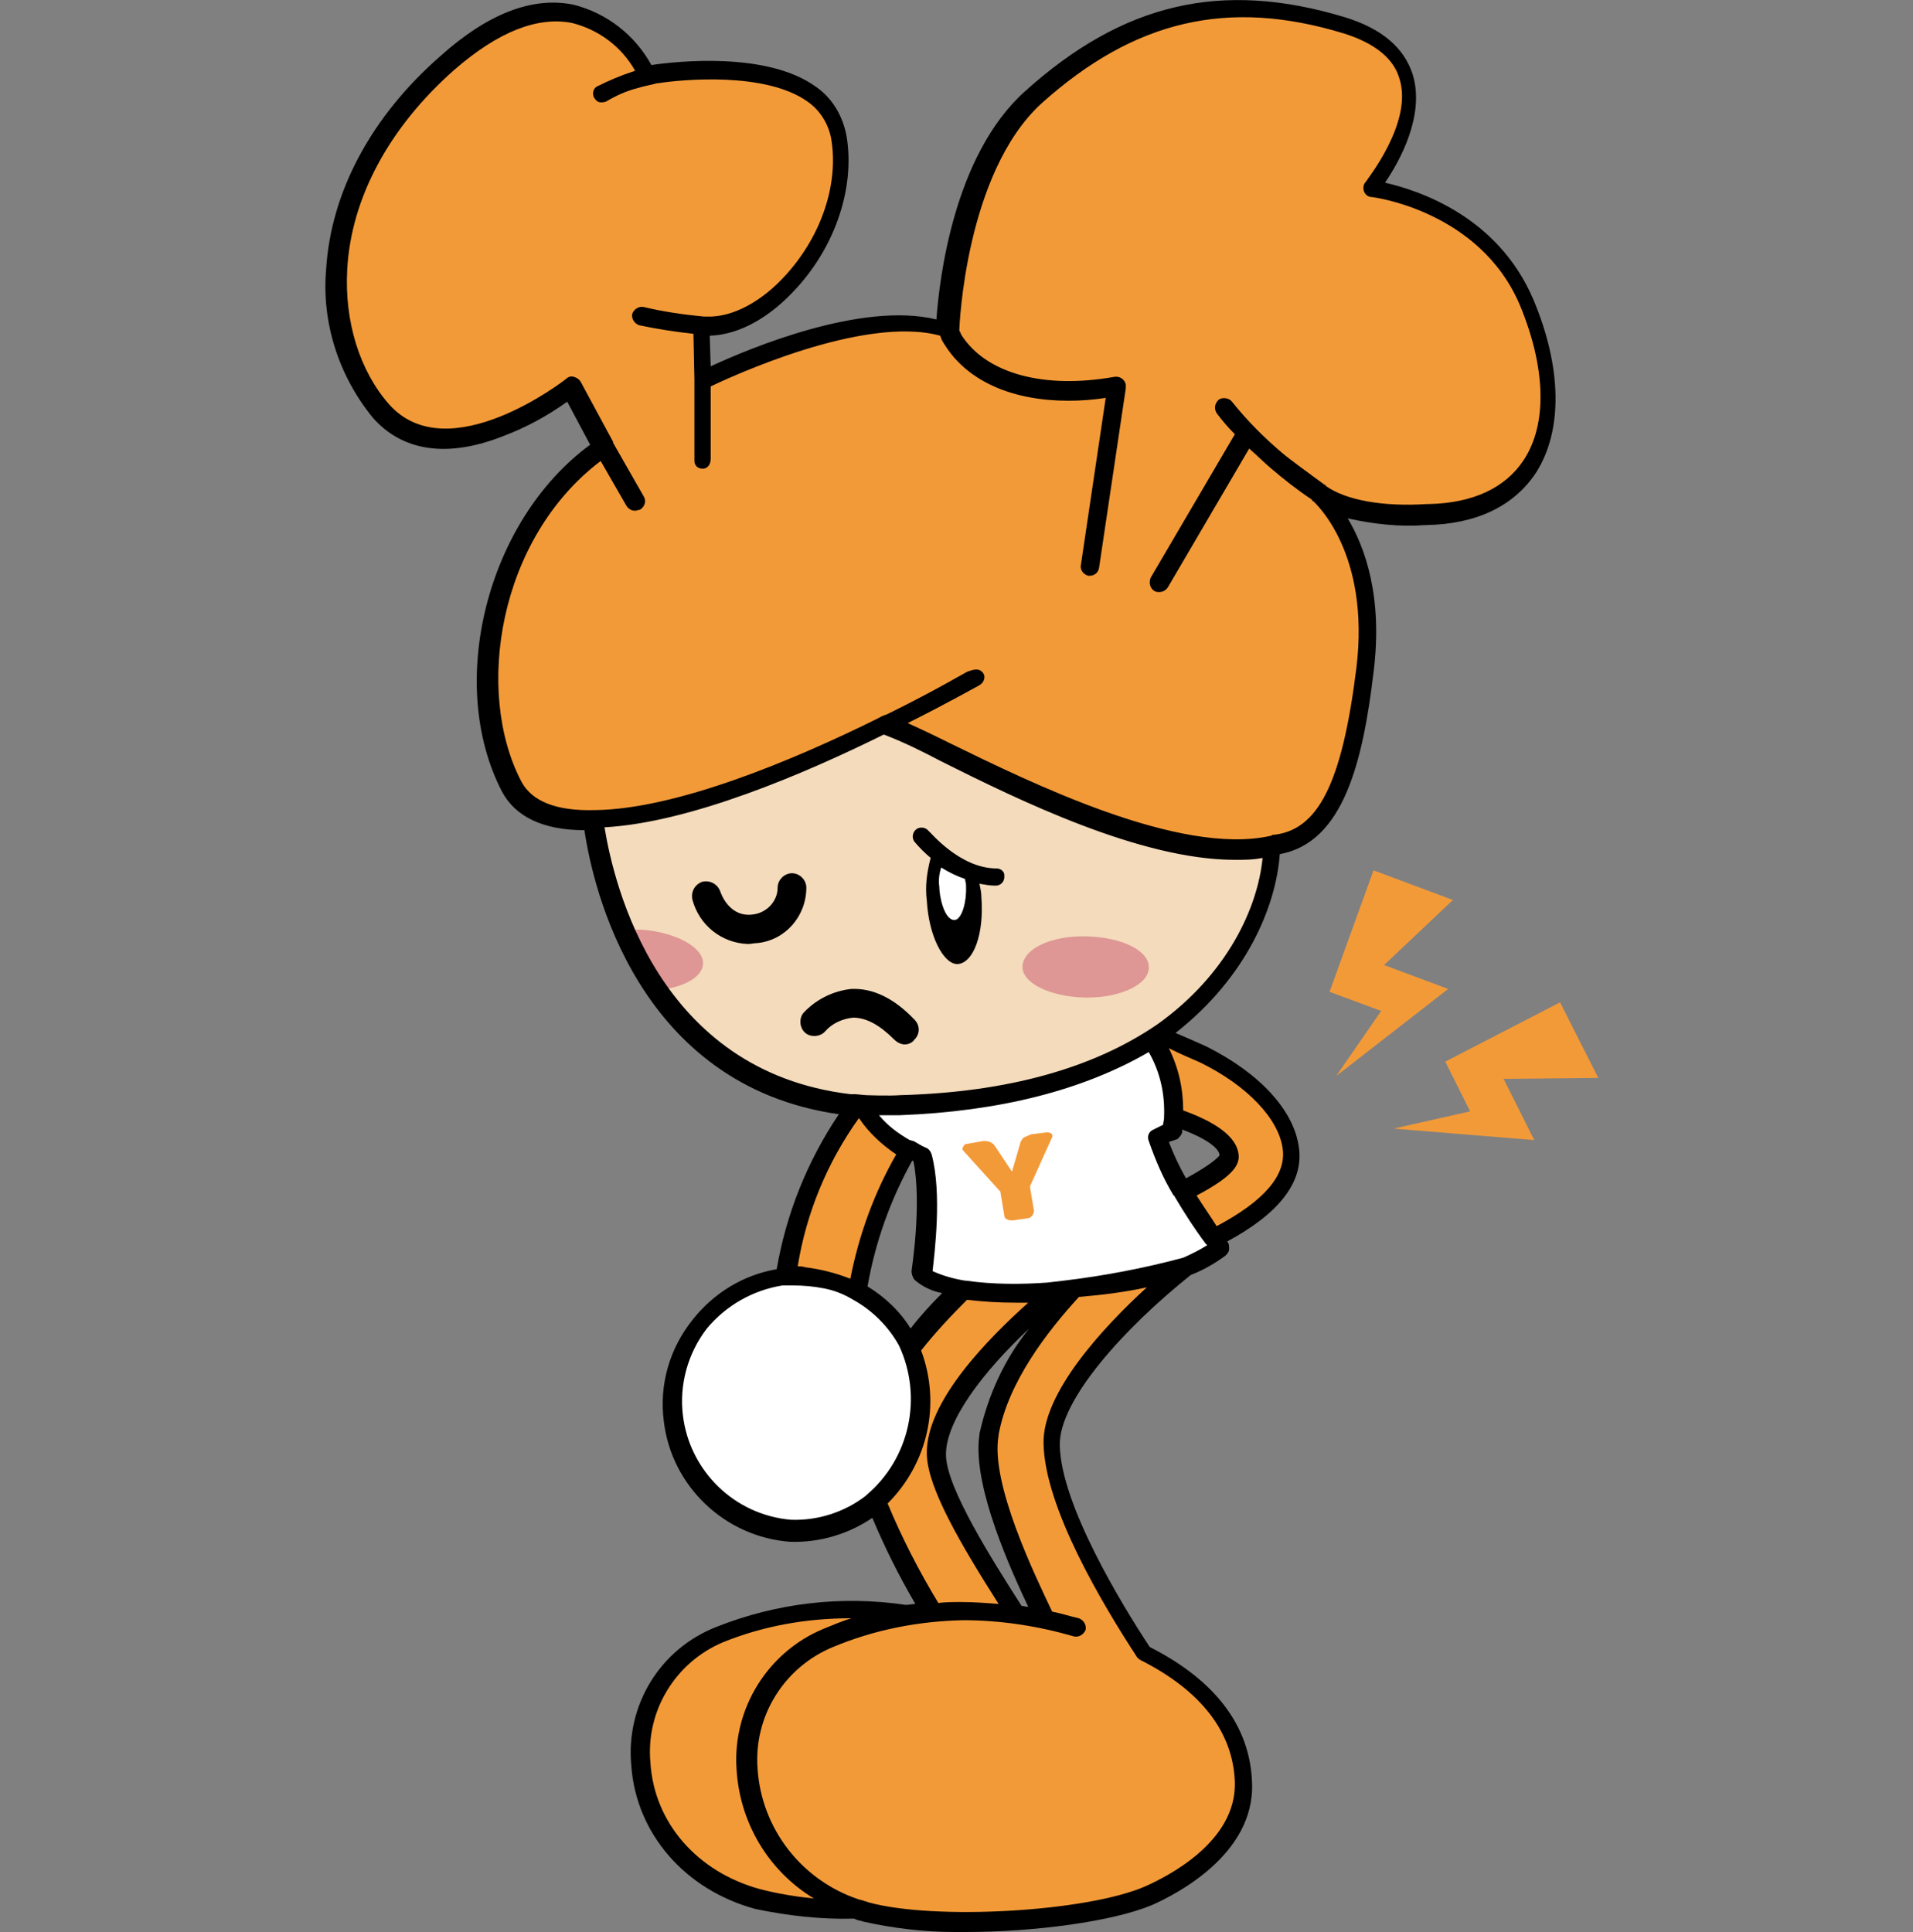
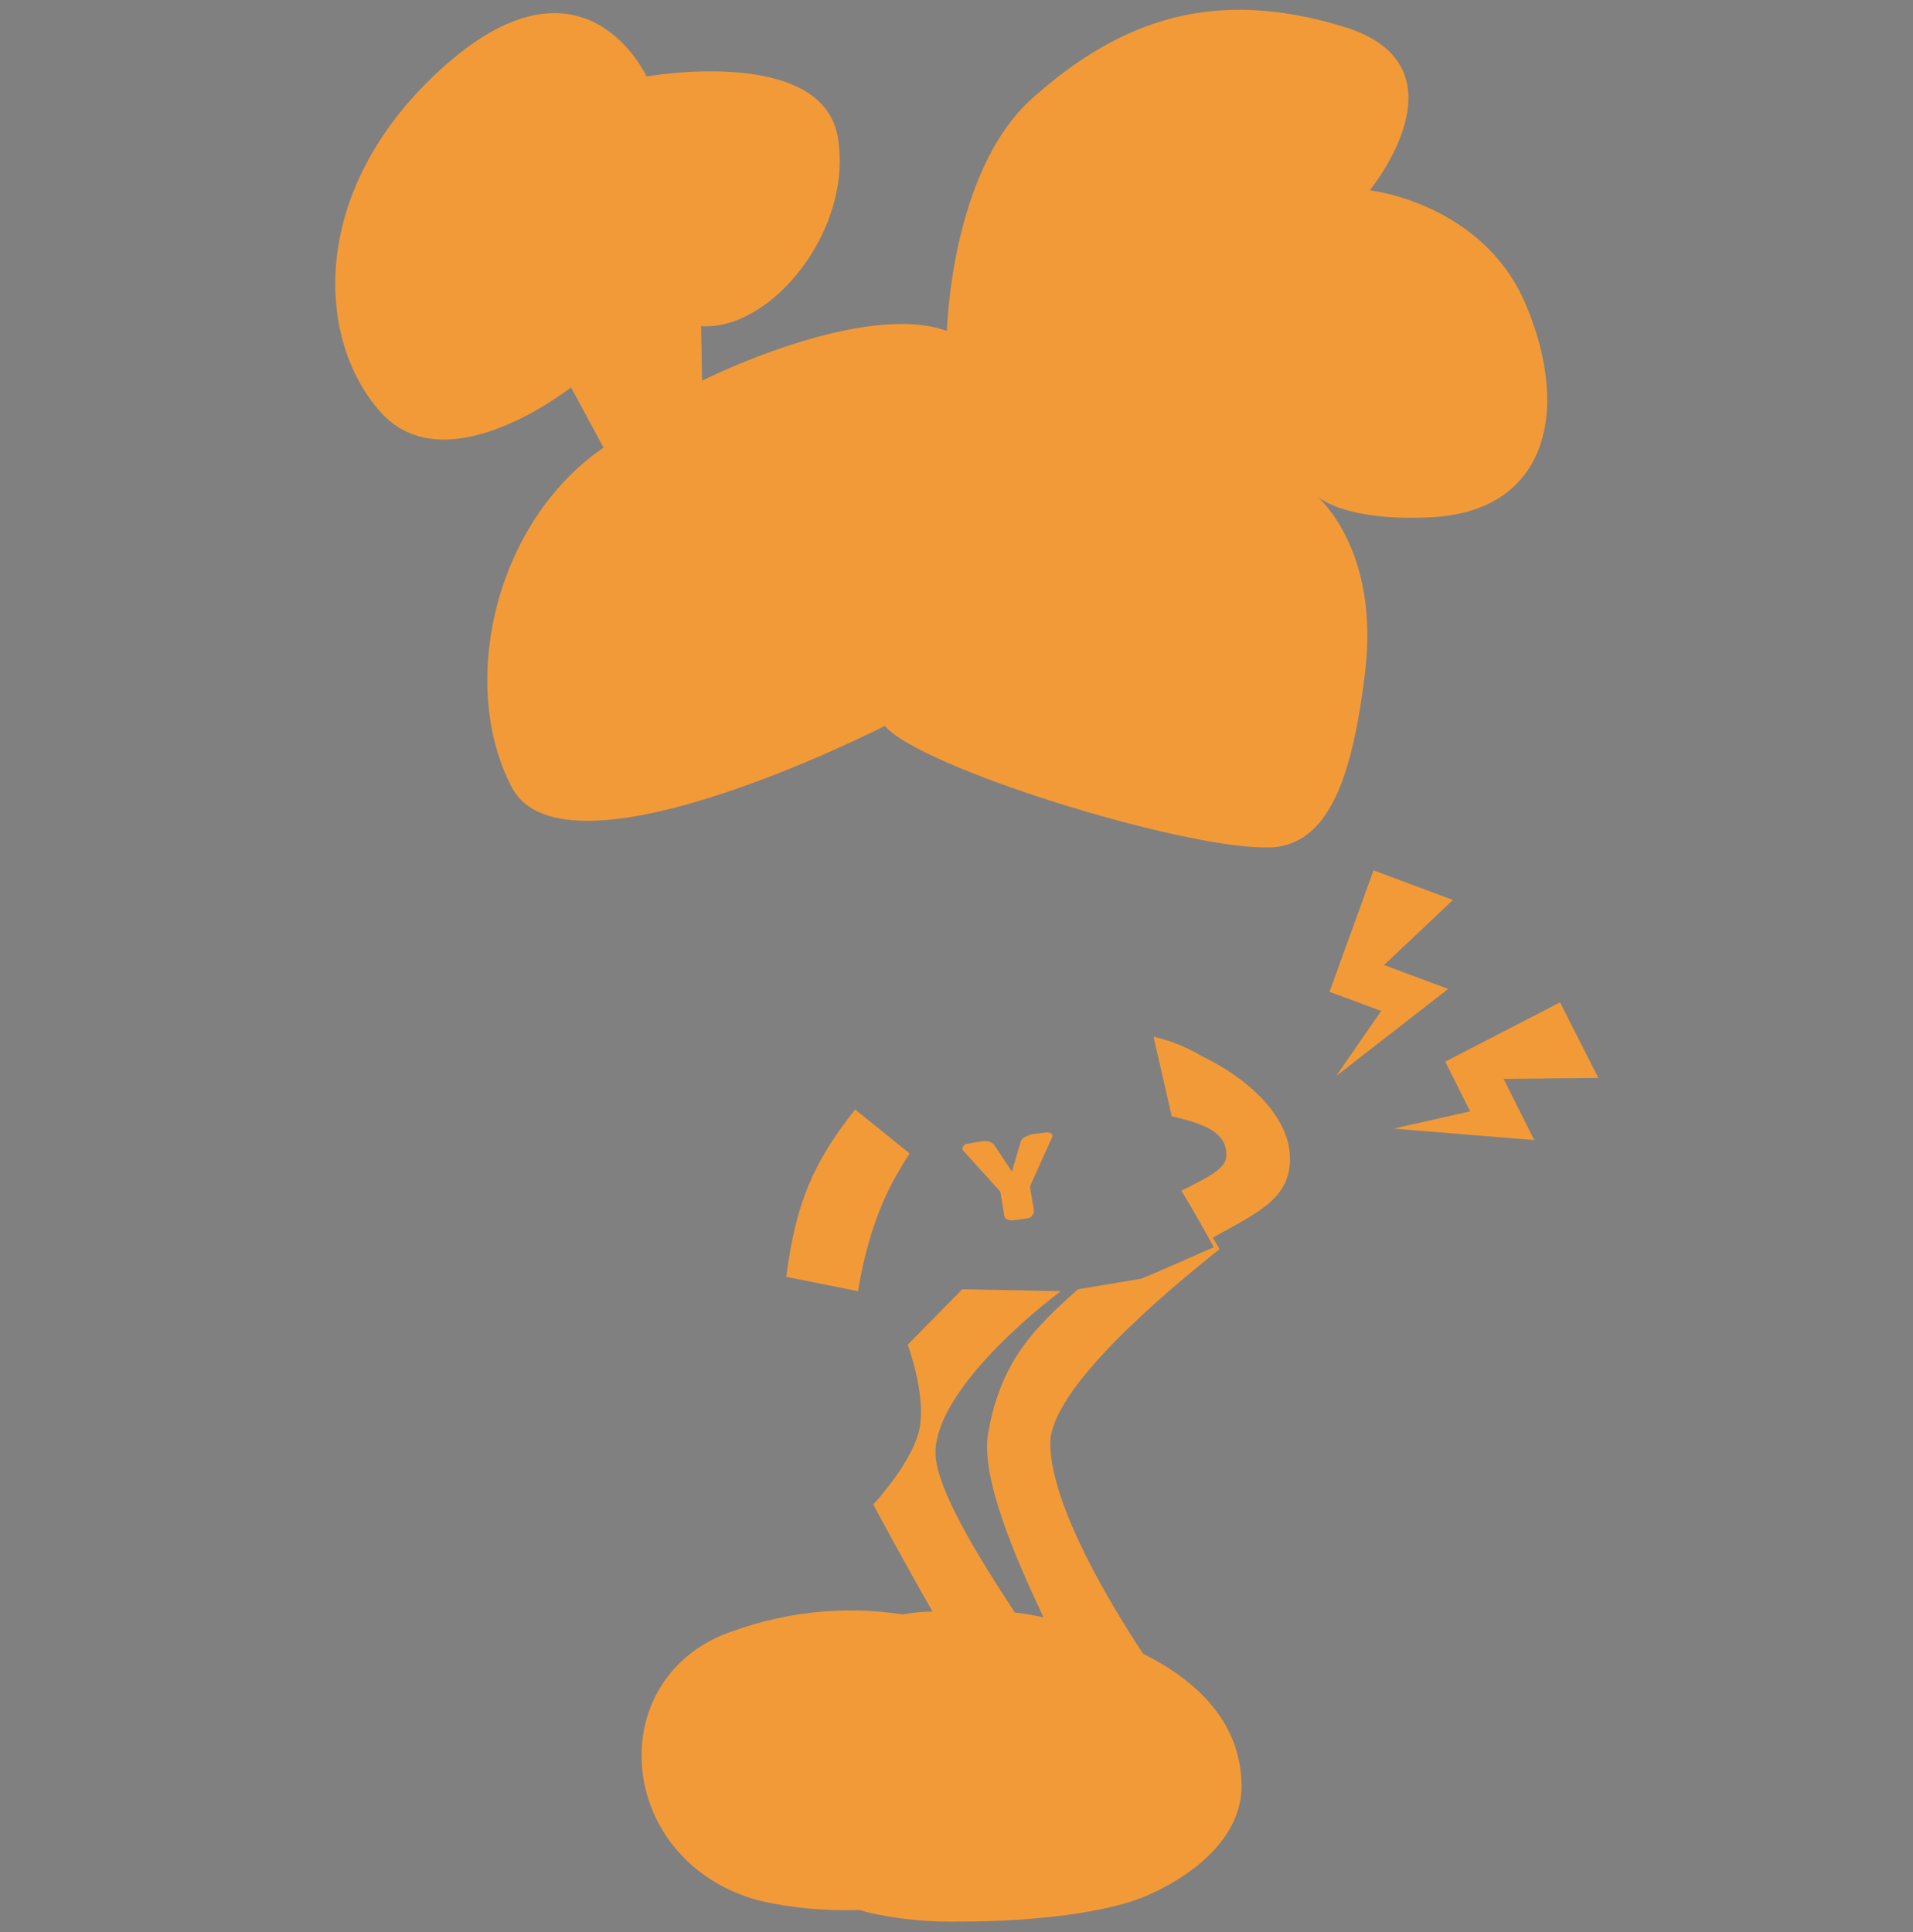
<svg xmlns="http://www.w3.org/2000/svg" version="1.1" id="レイヤー_1" x="0" y="0" viewBox="0 0 200 202" xml:space="preserve">
  <rect x="0" y="0" width="200" height="202" fill="#808080" stroke="none" />
-   <path d="M857.7 705.2c-7.4-.2-13.2-6.3-13-13.7.2-7.4 6.3-13.2 13.7-13 7.4.2 13.2 6.3 13 13.7v.3c-.3 7.1-6 12.7-13.1 12.8-.1-.1-.4-.1-.6-.1zm13.5-27s1.3-7.7.1-12.4c0 0-4.9-2.1-6.5-5.9l29.9-7.4s3.8 4.9 2.7 10.7l-1.5.7c1.5 4.2 3.8 8.2 6.7 11.6-5 3.6-11.8 4-17.6 4.6-1 .1-1.9.1-2.9.1-4.3 0-9.5-.6-10.9-2zm1.8-40.3c-.1-1.9.5-3.4 1.3-3.5.8-.1 1.6 1.4 1.7 3.3.1 1.9-.5 3.4-1.3 3.5-.8 0-1.6-1.5-1.7-3.3z" fill="#fff" transform="translate(-775 -545)" />
  <path d="M865.5 744.9c-.3-.1-.5-.2-.8-.2-3.5.1-7-.2-10.4-1-14.6-4-16.4-22.3-3.9-27.7 6-2.4 12.6-3.2 19-2.2 1-.2 2.1-.3 3.1-.3-3-5.2-6.2-11.2-6.2-11.2s4.4-4.7 4.9-8.3c.5-3.6-1.3-8.4-1.3-8.4l5.7-5.8 10.3.2c-5.4 4.1-13.2 11.5-13.1 17 .1 3.7 4.5 10.8 8.3 16.6 1 .1 2 .3 3 .5-2.7-5.7-6.6-14.5-5.8-19.2 1.3-7.6 4.9-11.1 9.4-15.1l6.6-1.1c.6-.2 7.6-3.3 7.6-3.3s-2.3-4.2-3.4-5.9c2.6-1.3 4.7-2.3 4.7-3.6.2-2.9-3.4-3.6-5.7-4.2l-1.9-8.3c1.8.4 3.5 1.1 5 2 5.2 2.5 8.7 6.2 9.2 9.8.6 5-3.2 6.5-8 9.2l.7 1.2c-5.4 4.3-17.8 14.6-17.7 20.4.1 6.4 6.2 16.6 9.7 21.9 5.8 2.9 10.1 7.2 10.3 13.5s-6.2 10.2-9.9 11.8c-4.1 1.8-12 2.7-19.1 2.7-3.5.1-6.9-.2-10.3-1zm-8.3-66.4c1-7.6 2.7-11.8 7.2-17.5l5.7 4.6c-1.8 2.8-4.1 6.6-5.4 14.4l-7.5-1.5zm23.1-6c-.2-.1-.3-.2-.3-.4l-.4-2.4c0-.1 0-.1-.1-.2l-3.8-4.2c-.1-.1-.1-.3 0-.4.1-.2.2-.3.4-.3l1.7-.3c.2 0 .5 0 .7.1.2.1.4.2.5.4l1.8 2.7.9-3.1c.1-.2.2-.4.4-.5.2-.1.5-.2.7-.3l1.6-.2c.2 0 .3 0 .5.1.1.1.2.3.1.4l-2.3 5.1v.2l.4 2.4c0 .2-.1.4-.2.5-.1.2-.4.3-.6.3l-1.4.2c-.2 0-.4 0-.6-.1zm40.4-9.5l8-1.8-2.6-5.2 12-6.2 4 7.9-9.9.1 3.2 6.4-14.7-1.2zm-1.3-12.3l-5.4-2 4.6-12.7 8.3 3.1-7.2 6.8 6.7 2.5-11.7 9.1 4.7-6.8zm-51.9-29.8s-33.4 17.1-39 6.4c-5.6-10.7-1.8-27.7 9.6-35.5l-3.4-6.3s-13 10.3-19.9 2.6c-6.9-7.7-7.6-23.7 6.9-36.4s20.9 1.3 20.9 1.3 18.4-3.3 20 6.4c1.6 9.7-7 20.2-14.3 19.7l.1 5.7s16.7-8.4 25.6-5.2c0 0 .4-16.7 8.9-24.3 9.4-8.4 19.2-11.6 32.6-7.5 13.4 4.1 2.7 17.1 2.7 17.1s11.8 1.3 16.3 11.9c4.8 11.3 2.2 21.9-10.3 22.3-.5 0-7.6.5-11.4-2.1 0 0 6.5 5.5 4.9 18.4-1.4 11.7-4.1 17.8-9.7 18.2h-.8c-9 0-35.9-8.3-39.7-12.7z" fill="#f39a38" transform="translate(-775 -545)" />
-   <path d="M868.1 660.8c-6 .2-12-1.5-17-4.8-3.9-2.7-7.1-6.4-9.3-10.6-2.5-4.8-4.1-10-4.7-15.4.5.1.9.1 1.4.1 4.2 0 11.8-2.5 17.6-4.6 6.2-2.3 11.5-4.6 11.5-4.6 7.9 4.3 16.1 7.9 24.6 10.8 3.9 1.4 8 2.2 12.2 2.4 1.2.1 2.4-.1 3.5-.6-.1 2.7-.7 5.3-1.8 7.8-1.4 3.3-3.5 6.3-6.1 8.7-3.4 3.2-7.4 5.7-11.7 7.3-6 2.2-12.3 3.3-18.7 3.4-.5.1-1 .1-1.5.1zm6.2-26.4c-.9.1-1.4 1.6-1.3 3.5.1 1.8.9 3.3 1.7 3.3.4 0 .8-.4 1-1.1.3-.8.4-1.6.3-2.4-.1-1.8-.9-3.3-1.7-3.3z" fill="#f4dbbc" transform="translate(-775 -545)" />
-   <path d="M888.4 649.3c-3.6-.1-6.6-1.5-6.5-3.3.1-1.8 3-3.2 6.7-3.1 3.7.1 6.6 1.5 6.5 3.3 0 1.7-2.9 3.1-6.4 3.1h-.3zm-48.2-7.1h1.9c3.7.3 6.5 1.9 6.4 3.6-.1 1.4-2.1 2.5-4.8 2.7-1.4-2-2.5-4.1-3.5-6.3z" fill="#de9795" transform="translate(-775 -545)" />
-   <path d="M865.2 745.9c-.2-.1-.5-.1-.7-.2l-.2-.1c-3.5.1-6.9-.3-10.3-1-7.4-2-12.5-7.9-13-15-.6-6.3 3-12.2 8.9-14.5 6.3-2.5 13.1-3.3 19.8-2.3.3 0 .7-.1 1-.1-1.7-2.9-3.2-5.9-4.5-9-2.5 1.7-5.5 2.6-8.6 2.5-6.8-.5-12.4-5.8-13.2-12.6-.5-3.8.6-7.6 3-10.6 2.2-2.8 5.3-4.7 8.8-5.3 1-5.8 3.2-11.3 6.5-16.2-21-3-25.7-23.6-26.6-29.7-4.3 0-7.2-1.4-8.6-4-5.9-11.3-1.6-28.4 9.2-36.3l-2.4-4.5c-2.1 1.5-4.3 2.7-6.7 3.6-5.8 2.3-10.5 1.6-13.6-1.9-3.6-4.4-5.4-10-4.9-15.6.5-8 4.7-15.9 11.9-22.2 5-4.5 9.7-6.3 14-5.4 3.5.9 6.4 3.2 8.1 6.3 2.7-.4 12-1.4 17.1 2.2 1.8 1.2 2.9 3.1 3.3 5.2.9 5.3-1.1 11.4-5.2 15.9-2.8 3.1-6 4.9-9.1 5l.1 3.2c4.1-1.9 15.8-6.8 23.6-4.9.3-4.2 1.8-17.1 9.2-23.8 10.3-9.3 20.6-11.7 33.5-7.8 3.9 1.2 6.2 3.2 7.1 6 1.3 4.3-1.4 9.1-2.9 11.3 3.5.8 11.8 3.5 15.5 12.2 3 7.1 3.1 13.7.3 18.1-2.3 3.5-6.2 5.4-11.5 5.5h-.1c-2.7.2-5.4-.1-8.1-.7 1.8 3 3.7 8.2 2.7 16.1-1.1 9.2-3.1 17.8-9.8 19-.4 5.5-3.5 12.9-10.9 18.7 1.2.5 2.3 1 3.2 1.4 5.6 2.8 9.2 6.7 9.7 10.6.5 3.6-2.1 6.9-7.5 9.8.2.2.2.5.2.8 0 .3-.2.5-.4.7-1.1.8-2.3 1.5-3.6 2-6.9 5.5-13.8 13.1-13.7 17.8.1 6.2 6.5 16.7 9.4 21.1 6.9 3.5 10.5 8.3 10.7 14.2.3 7.5-8 11.7-10.5 12.8-4.1 1.7-12.2 2.8-19.5 2.8h-1.1c-3.2 0-6.5-.4-9.6-1.1zm-3.1-28.7c-5.1 2.1-8.3 7.2-7.9 12.7.4 6.3 4.6 11.7 10.6 13.7l.4.1c.2.1.4.1.6.2 6.9 1.9 22.9 1 29-1.7 2.2-1 9.5-4.6 9.3-10.9-.2-5.2-3.5-9.5-9.8-12.7-.2-.1-.3-.2-.4-.3-3.6-5.5-9.7-15.7-9.8-22.4-.1-5.3 6.3-12.2 10.8-16.3-2.3.5-4.7.8-7.1 1-3.3 3.6-7.4 8.9-8.4 14.4v.1c-.9 5 3.9 14.8 5.6 18.4 1 .2 1.9.5 2.8.7.5.2.8.7.7 1.2-.2.5-.7.8-1.2.7-3.8-1.1-7.7-1.7-11.6-1.7-4.7.1-9.3 1-13.6 2.8zm-11.5-.5c-5 2.1-8.1 7.2-7.6 12.6.4 6.3 4.9 11.4 11.4 13.2 1.9.5 3.8.8 5.7 1-4.8-2.9-7.8-8-8.1-13.6-.4-6.3 3.3-12.2 9.1-14.6 1-.4 1.9-.8 2.9-1.1h-.1c-4.6 0-9.1.8-13.3 2.5zm23.3-19.5c.1 3.4 4.7 10.7 7.9 15.7.2 0 .4.1.7.1-2.8-5.9-5.8-13.4-5.1-18v-.1c.9-4 2.6-7.8 5.2-11-4.8 4.5-8.8 9.7-8.7 13.3zm5.5 15.5c-4-6.3-7.4-12.1-7.5-15.6-.2-5.6 6.7-12.4 10.6-15.9h-1.4c-1.7 0-3.3-.1-5-.3-1.7 1.7-3.3 3.4-4.8 5.3 2.1 5.6.7 11.8-3.5 16 1.5 3.6 3.3 7.1 5.3 10.4.8-.1 1.6-.1 2.4-.1 1.3 0 2.6.1 3.9.2zm-22.6-33.3c-3.1.5-5.9 2.1-7.9 4.5-2 2.6-2.9 5.9-2.5 9.1.7 5.8 5.4 10.4 11.3 10.9 2.8.1 5.6-.8 7.8-2.5l.1-.1c4.5-3.8 5.9-10.2 3.4-15.6-1.1-2-2.8-3.7-4.8-4.8-1-.6-2-1-3.1-1.2-1-.2-2.1-.3-3.2-.3h-1.1zm8.9.1c1.8 1.1 3.4 2.6 4.5 4.4 1-1.3 2.1-2.5 3.3-3.7-1.1-.2-2.1-.7-2.9-1.4-.2-.3-.3-.6-.3-.9 0-.1 1.1-7 .2-11.5-.1 0-.1 0-.1-.1-2.3 4.1-3.9 8.6-4.7 13.2zm4.4-15.3c.1 0 .3.1.4.1.4.2.8.5 1.3.7.3.1.5.4.6.7 1.1 4.1.3 10.3.1 12.2 1.1.5 2.2.8 3.4 1h.1c2.8.4 5.7.4 8.5.2l1.7-.2c4.2-.5 8.4-1.3 12.5-2.4.9-.4 1.7-.8 2.5-1.3 0 0 0-.1-.1-.1-1.2-1.6-2.3-3.3-3.3-5 0 0 0-.1-.1-.1-1.1-1.8-1.9-3.7-2.6-5.7-.2-.5 0-1 .5-1.2l1-.5c0-.2.1-.5.1-.7v-.1c.1-2.4-.4-4.7-1.6-6.8-6.9 4-15.6 6.2-26 6.6h-2.2c.9 1.1 2 1.9 3.2 2.6zm-11.7 13.2c.3 0 .5 0 .8.1 1.6.2 3.2.6 4.7 1.2.9-4.6 2.5-9 4.8-13-1.5-1-2.9-2.3-3.9-3.8-3.3 4.6-5.5 9.9-6.4 15.5zm43.8-4.2c4.9-2.6 7.3-5.3 6.9-8.1-.4-3.1-3.7-6.6-8.6-9-.9-.4-2.1-.9-3.3-1.5 1 2 1.5 4.2 1.5 6.5 3.9 1.4 5.9 3.1 5.8 5-.1.8-.6 1.9-4.4 3.9.7 1.1 1.4 2.1 2.1 3.2zm-3.6-9.8c-.1.3-.3.5-.5.7l-.9.3c.5 1.3 1.1 2.6 1.8 3.8 3.1-1.7 3.5-2.4 3.5-2.4 0-.6-1-1.6-3.9-2.7v.3zm-60.4-31.9c1 6.1 5.6 25.5 25.7 27.9h.5l1.1.1s2.4.1 3.7 0c11.1-.3 20.1-2.8 26.8-7.4 7.3-5.2 10.5-12.2 11-17.4-1 .2-1.9.2-2.9.2-9.9 0-22.7-6.3-30.7-10.3-1.9-1-3.9-2-6-2.8-8.3 4.1-20.2 9.2-29.2 9.7zm38.9-16.5c.4 0 .7.3.8.6.1.5-.2.9-.6 1.1-.4.2-3.2 1.8-7.4 3.9 1.1.5 2.6 1.2 4.4 2.1 8.4 4.1 24 11.8 33.5 9.7.1 0 .1 0 .2-.1 4.8-.4 7.3-5.4 8.8-17.4 1.5-12.1-4.3-17.3-4.5-17.5-.1 0-.1-.1-.2-.2-1.5-1-2.9-2.1-4.3-3.3-.7-.6-1.4-1.3-2.2-2l-8.5 14.5c-.2.3-.5.5-.9.5-.2 0-.3 0-.5-.1-.5-.3-.6-.9-.4-1.4l8.8-15c-.7-.7-1.3-1.4-1.9-2.2-.3-.5-.2-1 .2-1.4.4-.3 1.1-.2 1.4.2 1.6 2 3.4 3.8 5.3 5.4.7.6 2.9 2.2 4.4 3.3.1 0 .1 0 .1.1 2.1 1.5 6 2.2 10.6 1.9h.2c4.6-.1 8-1.7 9.9-4.6 2.5-3.8 2.3-9.7-.4-16.2-4.2-9.9-15.4-11.3-15.5-11.3-.4 0-.7-.3-.8-.6-.1-.3-.1-.7.2-1 0-.1 5-6.2 3.5-10.8-.6-2.1-2.6-3.7-5.8-4.7-12.1-3.7-21.9-1.4-31.6 7.3-8 7.3-8.6 23.5-8.6 23.6v.2c.1.1.1.2.2.4 2.6 4.1 8.7 5.7 16 4.4.6-.1 1.1.3 1.2.8v.4l-2.8 18.8c-.1.5-.5.8-1 .8h-.1c-.5-.1-.9-.6-.8-1.1l2.6-17.5c-1.3.2-2.6.3-3.9.3-5.8 0-10.5-2-12.9-5.8-.2-.3-.4-.6-.5-1-8-2.2-22.1 4.4-24 5.3v7.6c0 .5-.3 1-.8 1h-.1c-.5 0-.8-.4-.8-.8v-8.5l-.1-4.8c-1.9-.2-3.8-.5-5.7-.9-.5-.2-.8-.7-.7-1.2.2-.5.7-.8 1.2-.7 2.1.5 4.2.8 6.3 1h.3c2.7.1 5.8-1.6 8.3-4.4 3.7-4.1 5.5-9.5 4.7-14.2-.3-1.6-1.2-3-2.5-3.9-4.4-3.1-13-2.3-15.6-1.9h-.1c-.7.2-1.4.3-2 .5-1.2.3-2.3.8-3.3 1.4-.2.1-.4.1-.6.1-.3 0-.5-.2-.7-.5-.2-.4-.1-1 .4-1.2 1.2-.6 2.4-1.1 3.6-1.5.1 0 .2-.1.3-.1-1.4-2.5-3.8-4.3-6.6-5-3.6-.7-7.7.9-12.3 4.9-6.8 6-10.8 13.4-11.2 20.9-.3 5.4 1.3 10.6 4.4 14.1 6.2 6.9 18.4-2.6 18.5-2.7.2-.2.5-.3.8-.2.3.1.5.2.7.5l3.4 6.3v.1l3.2 5.6c.3.5.1 1.1-.4 1.4-.2 0-.3.1-.5.1-.4 0-.7-.2-.9-.5l-2.7-4.7c-10.7 8.1-13.2 24.1-8.3 33.5 1.1 2.1 3.7 3.1 7.6 3h.1c8.6-.1 20.9-5.3 29.4-9.5.4-.2.7-.4 1.1-.5 5.1-2.5 8.4-4.5 8.5-4.5.3-.1.6-.2.9-.2zm-8.6 38.7c-1.5-1.5-2.9-2.3-4.3-2.3-1.1.1-2.2.6-2.9 1.4-.5.6-1.5.7-2.1.2-.6-.5-.7-1.5-.2-2.1 1.3-1.4 3.1-2.3 5-2.5 2.3-.1 4.5 1 6.6 3.2.6.6.6 1.5 0 2.1-.2.3-.6.5-1 .5s-.8-.2-1.1-.5zm6.6-7.9c-1.5 0-3-3-3.2-6.6-.2-1.5 0-3 .4-4.5-.6-.5-1.2-1.1-1.7-1.7-.3-.4-.2-1 .2-1.3.4-.3 1-.2 1.3.2.1 0 3.2 3.9 7.1 3.9.4 0 .8.3.8.7v.2c0 .5-.4.9-.9.9-.6 0-1.1-.1-1.7-.2.1.5.2.9.2 1.4.3 3.8-.8 6.9-2.5 7zm-1.9-8.1c0 1 .5 3.5 1.6 3.5.8 0 1.3-2.1 1.2-3.7 0-.2-.1-.4-.1-.6-.9-.3-1.7-.7-2.5-1.2-.2.6-.3 1.3-.2 2zm-25.8 1.4c-.2-.8.2-1.6 1-1.9.8-.2 1.6.2 1.9 1 .1.3 1 2.8 3.5 2.4 1.4-.2 2.5-1.4 2.5-2.8 0-.8.7-1.5 1.5-1.5s1.5.7 1.5 1.5c0 3-2.2 5.5-5.1 5.8-.3 0-.7.1-1 .1-2.8-.1-5.1-2-5.8-4.6z" transform="translate(-775 -545)" />
-   <path fill="none" d="M775 546h200v200H775z" transform="translate(-775 -545)" />
</svg>